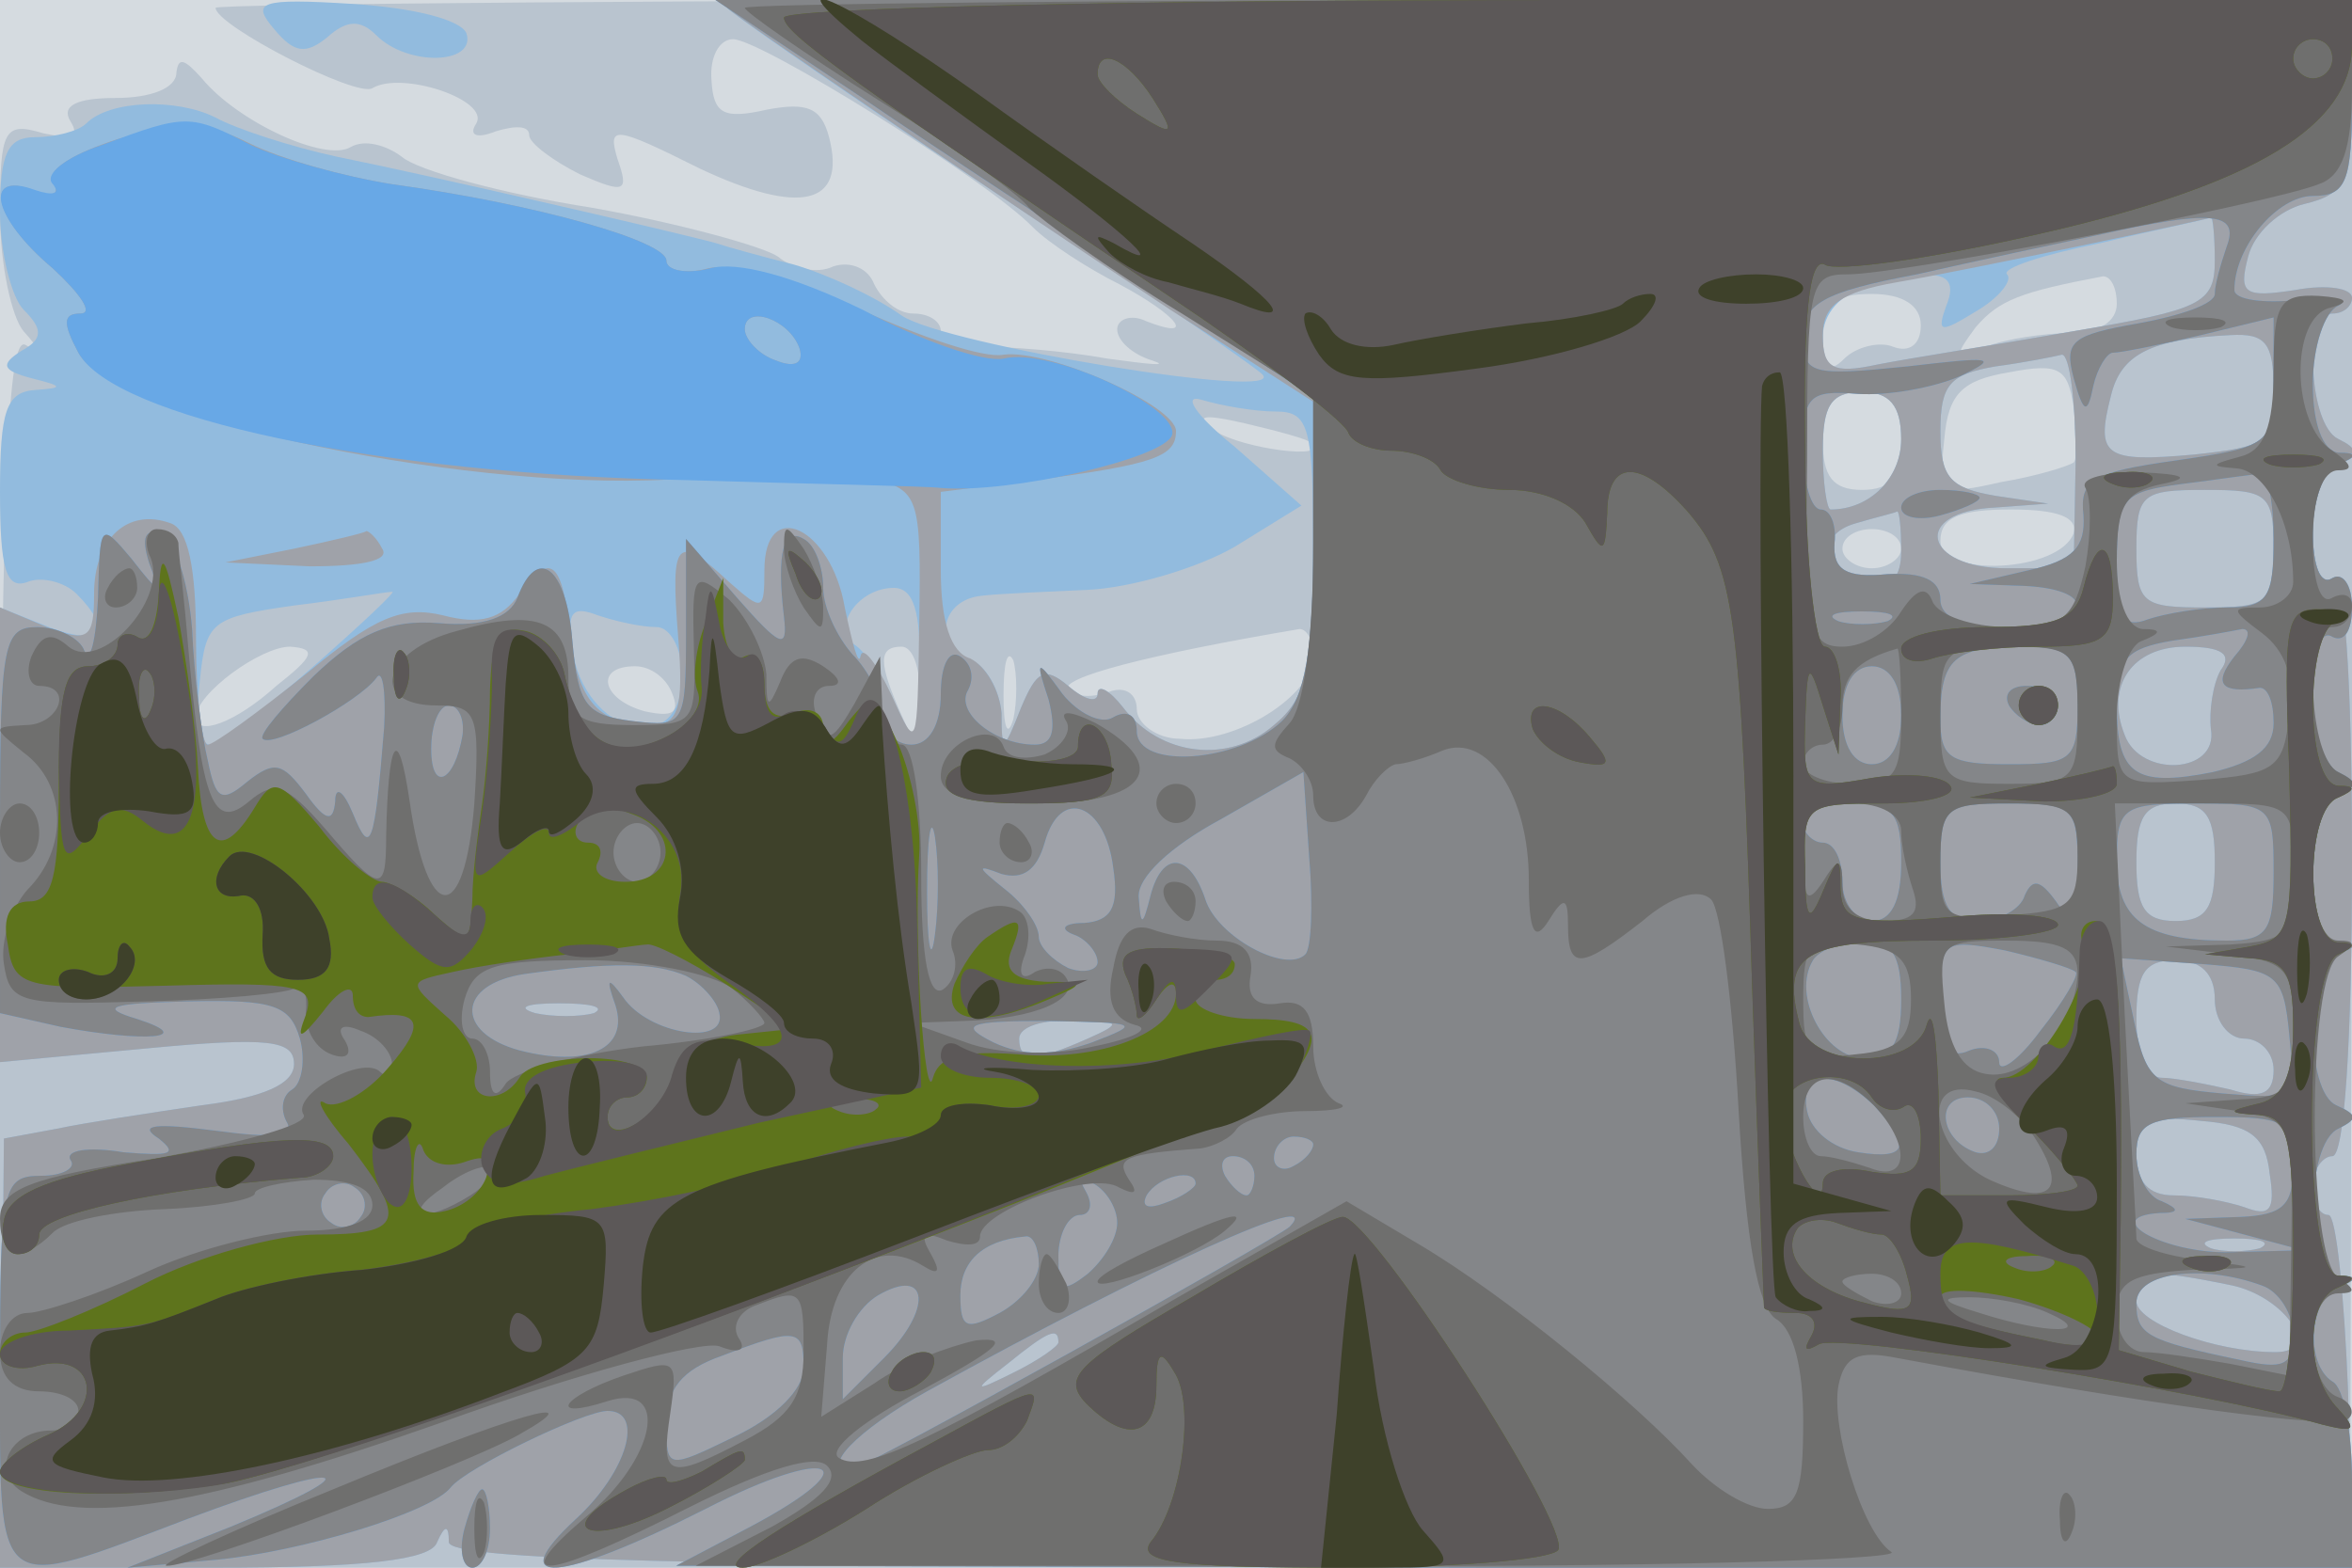
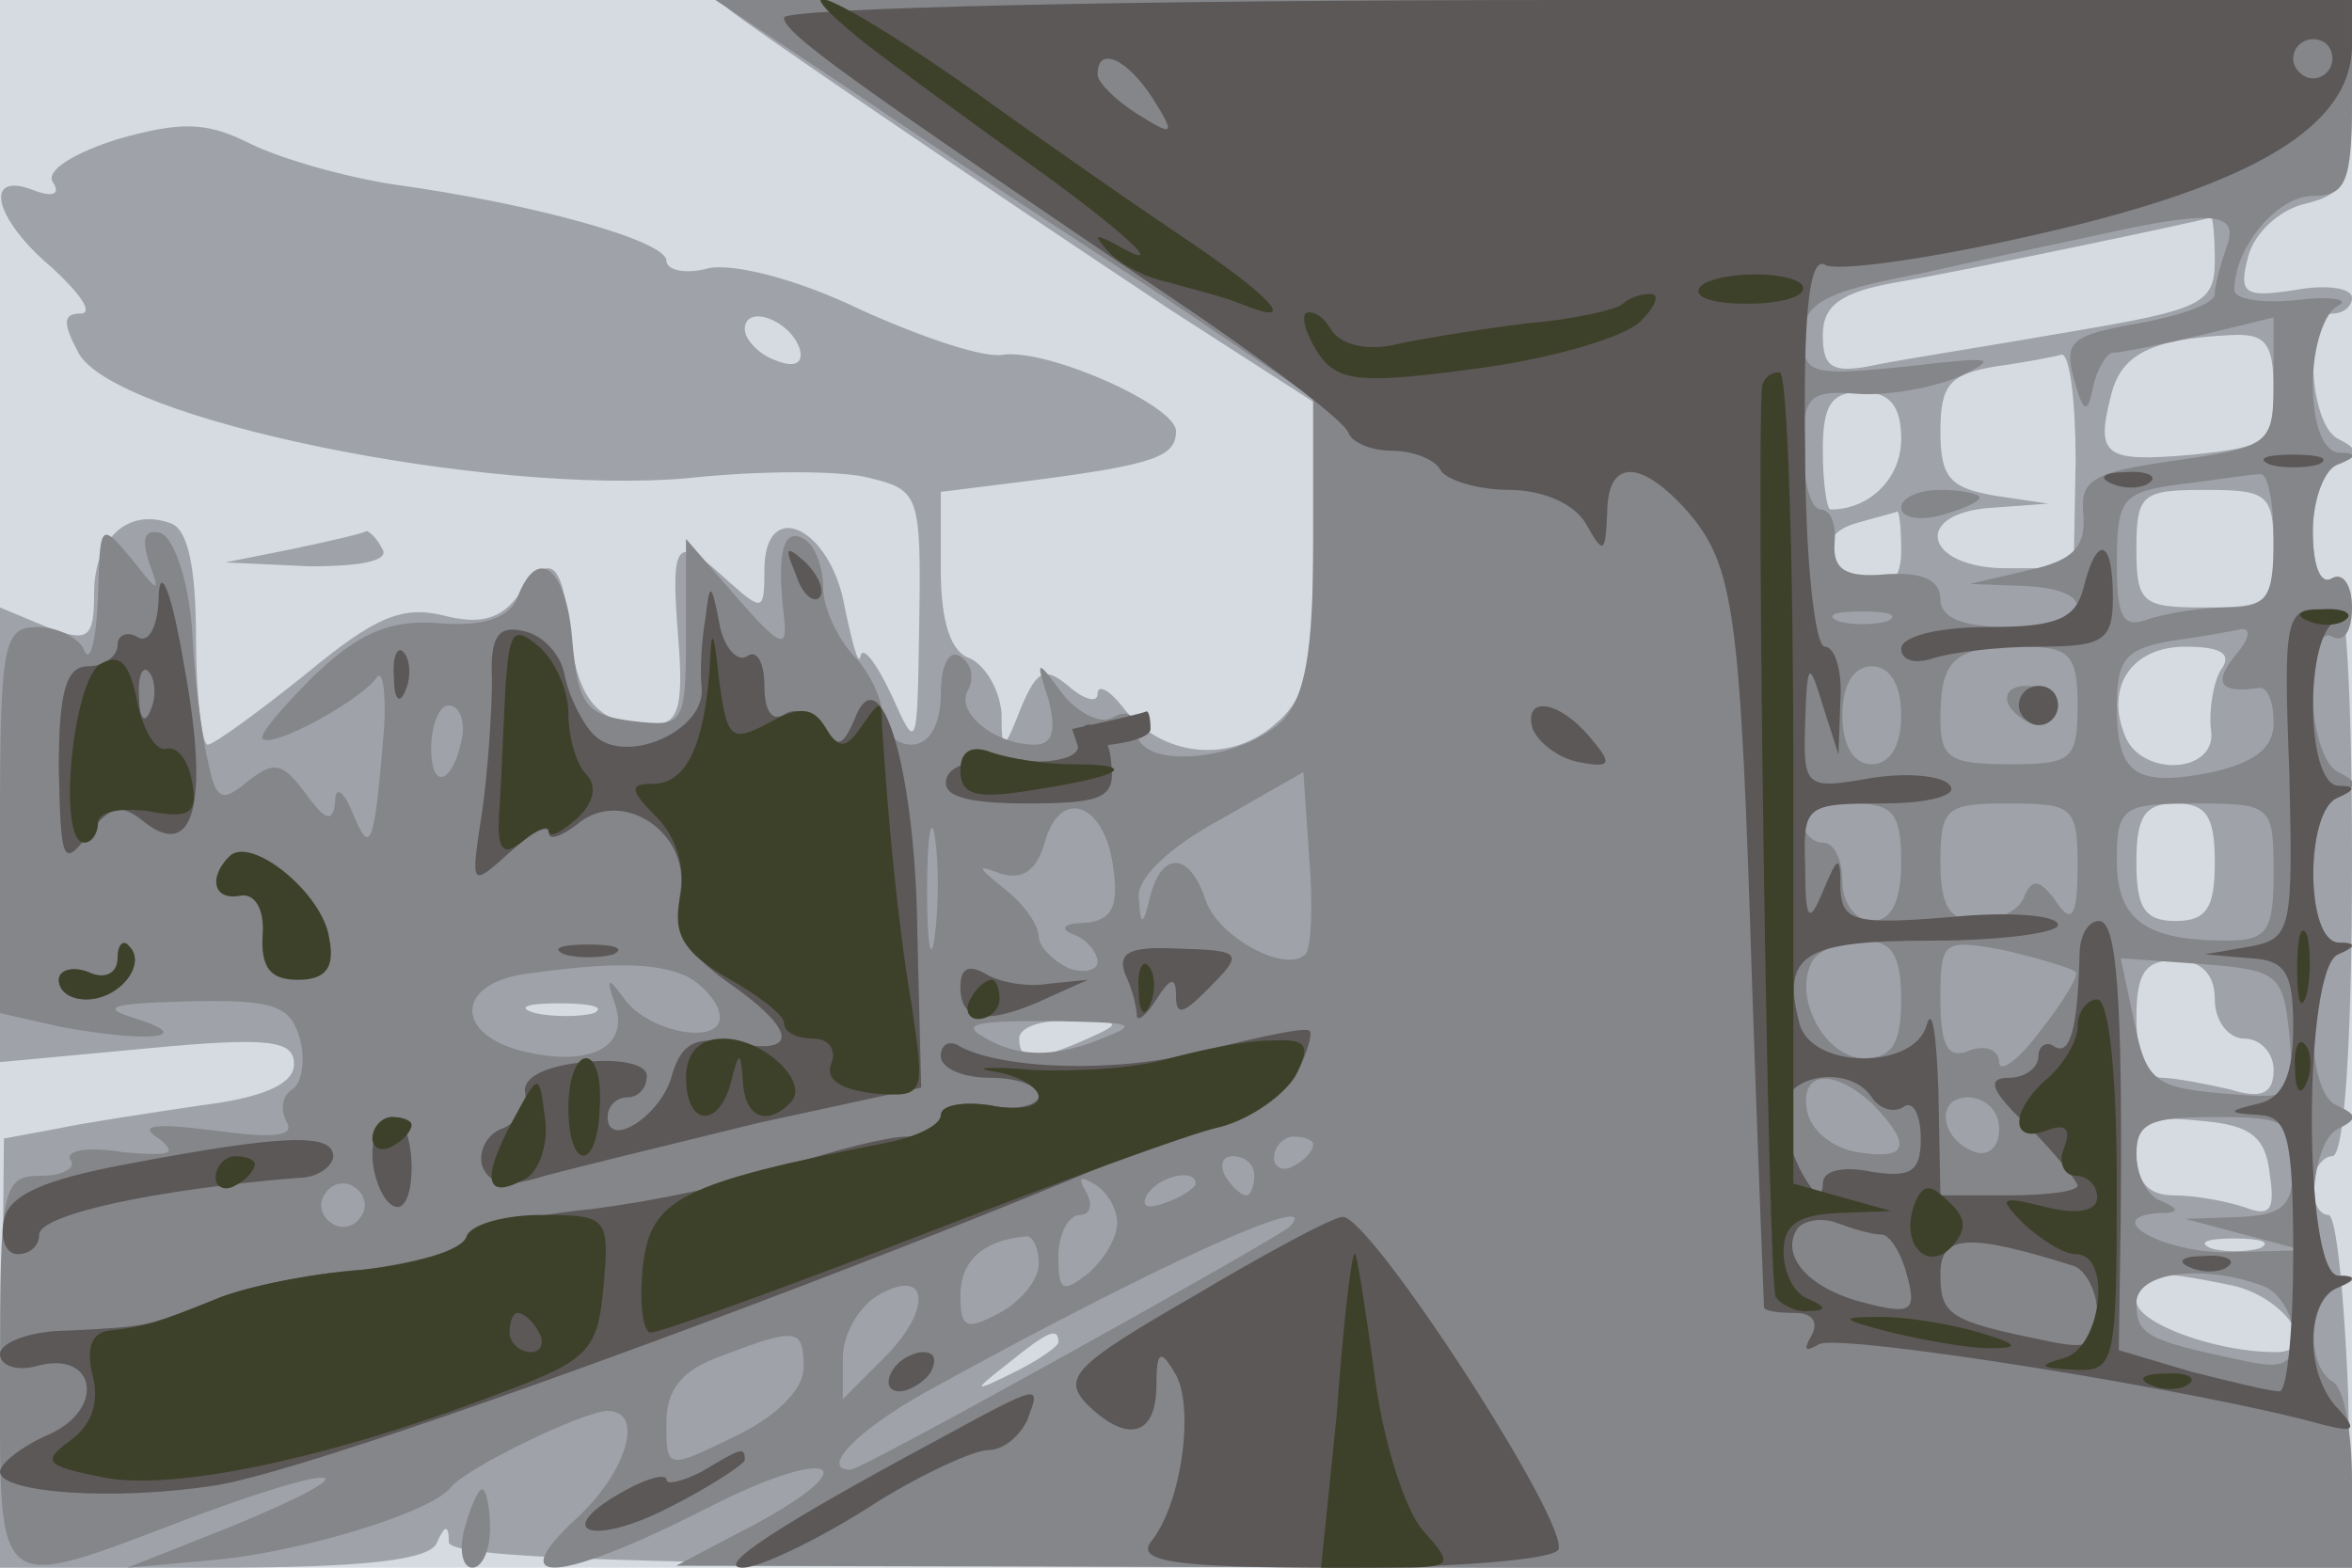
<svg xmlns="http://www.w3.org/2000/svg" width="120" height="80">
  <g>
    <svg width="120" height="80" />
    <svg width="120" height="80" version="1.0" viewBox="0 0 120 80">
      <g fill="#d5dbe0" transform="matrix(.1 0 0 -.1 0 80)">
        <path d="M0 400V0h1200v800H0V400z" />
      </g>
    </svg>
    <svg width="120" height="80" version="1.0" viewBox="0 0 120 80">
      <g fill="#b9c4cf" transform="matrix(.1 0 0 -.1 0 80)">
-         <path d="M110 796c0-9 72-46 80-41 15 9 60-6 53-18-4-6 0-8 10-4 10 3 17 3 17-2 0-4 12-13 26-20 23-10 25-9 19 8-5 17-2 17 42-5 51-24 75-19 66 16-4 15-11 18-32 14-22-5-27-2-28 15-1 12 4 21 11 21 14 0 130-72 153-96 8-8 28-21 44-29 30-16 40-29 14-19-8 4-15 1-15-4 0-6 8-13 18-16 9-3-1-2-23 1-22 4-50 6-62 6-13-1-23 3-23 8s-6 9-14 9-16 7-20 15c-3 8-12 12-21 9-8-4-21-1-28 5-7 5-50 17-95 25-45 7-89 19-97 26-8 6-19 9-26 5-13-8-58 13-76 35-9 10-12 11-13 3 0-8-13-13-31-13-20 0-28-4-23-12s0-9-14-6c-20 6-22 2-22-41 0-26 6-53 12-60 9-10 9-12 1-7-9 5-12-67-13-309V0h1199l1 400v400H655c-300 0-545-2-545-4zm970-151c0-9-9-15-24-15-13 0-33-3-43-7-16-6-16-5-5 10 12 14 23 18 65 26 4 0 7-6 7-14zm-100-11c0-10-6-14-14-11-7 3-19 0-25-6-8-8-11-5-11 11 0 17 6 22 25 22 16 0 25-6 25-16zm78-70c-3-2-19-7-37-10-31-7-32-6-29 22 2 23 9 30 33 34 26 5 30 2 33-18 2-13 2-26 0-28zm-88 11c0-18-5-25-20-25s-20 7-20 25 5 25 20 25 20-7 20-25zm-301-1c10-9-35-3-49 6-11 8-7 9 15 4 17-4 32-8 34-10zm389-46c-7-20-68-23-68-4 0 12 10 16 36 16 24 0 34-4 32-12zm-88-8c0-5-7-10-15-10s-15 5-15 10c0 6 7 10 15 10s15-4 15-10zm-300-55c0-20-40-45-68-42-12 0-22 8-22 15 0 8-6 12-14 9s-17-3-21 1c-5 6 41 18 118 31 4 0 7-6 7-14zm-529-15c-21-19-41-26-41-16 0 12 33 36 48 36 14-1 12-5-7-20zm328-7c0-25-1-26-9-8-12 27-12 35 0 35 6 0 10-12 9-27zm48-10c-3-10-5-4-5 12 0 17 2 24 5 18 2-7 2-21 0-30zm-174 13c4-10 0-12-14-9-22 6-26 23-5 23 8 0 16-6 19-14z" />
-       </g>
+         </g>
    </svg>
    <svg width="120" height="80" version="1.0" viewBox="0 0 120 80">
      <g fill="#92bbde" transform="matrix(.1 0 0 -.1 0 80)">
-         <path d="M140 785c10-12 16-13 27-4 10 9 17 9 25 1 16-16 51-15 46 1-3 7-27 13-58 15-48 3-52 1-40-13zm231 11c4-5 117-82 215-146 29-20 55-38 58-41 14-14-162 15-184 30-14 10-38 21-55 26-16 4-34 9-40 11-18 5-148 35-193 44-23 5-51 14-62 20-20 10-54 9-66-3-4-4-16-7-26-7-14 0-18-8-18-38 0-21 6-44 12-50 10-10 10-15-1-21-11-7-10-10 5-14 16-4 17-5 2-6S0 590 0 549c0-39 3-50 14-46 7 3 19 0 25-6 19-19 12-27-14-17L0 490V258l75 7c63 6 75 4 75-8 0-10-15-17-47-21-27-4-60-9-74-12l-27-5-1-110L-1 0h110c78 0 111 4 114 13 4 9 6 9 6 0 1-9 116-12 486-13h485l-2 90c-2 49-6 90-10 90-5 0-8 7-8 15s5 15 10 15c6 0 10 57 10 151 0 97-4 148-10 144s-10 6-10 24c0 16 6 32 13 35 10 5 10 7 0 12-15 7-18 64-3 64 6 0 10 4 10 8 0 5-13 7-29 4-26-4-29-2-24 17 3 12 16 24 29 27 21 5 24 12 24 55v49H783c-229 0-414-2-412-4zm759-129c0-22-7-25-72-36-40-7-85-14-100-17-23-5-28-2-28 14 0 12 9 22 23 26 36 10 47 7 40-10-5-14-3-14 15-3 12 7 19 16 16 19s18 10 48 16c29 7 54 12 56 13 1 0 2-10 2-22zm30-66c0-27-3-29-41-33-45-4-50-1-42 30 5 21 20 29 61 31 18 1 22-4 22-28zm-101-36-1-55h-34c-43 0-49 29-6 31l27 2-27 4c-23 4-28 9-28 33s5 29 28 33c15 2 30 5 34 6 4 0 7-24 7-54zm-408 25c17 0 19-8 19-71 0-60-3-75-20-89-23-20-58-16-77 9-7 9-13 12-13 7s-7-3-15 4c-12 10-16 8-24-11-9-23-10-23-10-3-1 12-8 25-17 28-18 7-14 30 7 32 8 1 32 2 54 3s56 11 75 22l34 21-34 30c-20 16-27 27-17 24s27-6 38-6zm319-14c0-20-16-36-36-36-2 0-4 14-4 30 0 23 4 30 20 30 14 0 20-7 20-24zm190-56c0-28-3-30-35-30s-35 2-35 30 3 30 35 30 35-2 35-30zm-190-1c0-14-5-19-17-17-23 4-28 25-6 31 10 3 19 5 21 6 1 0 2-8 2-20zm-810-59c-25-22-49-40-53-40-5 0-7 15-5 33 3 30 6 32 48 38 25 3 47 7 50 7 3 1-15-16-40-38zm309-2c0-41-1-42-12-18-6 14-16 28-21 31-12 9 2 29 20 29 10 0 14-12 13-42zm-134 22c7 0 13-11 13-25 0-43-50-30-56 14-3 19 0 22 13 17 9-3 22-6 30-6zm798-22c-4-7-6-21-5-30 4-23-36-25-44-3-10 25 4 45 31 45 19 0 24-4 18-12zm-3-98c0-23-4-30-20-30s-20 7-20 30 4 30 20 30 20-7 20-30zm0-70c0-11 7-20 15-20s15-7 15-16c0-12-6-15-22-10-13 3-29 6-35 6-8 0-13 13-13 30 0 23 4 30 20 30 13 0 20-7 20-20zm-827-7c-7-2-21-2-30 0-10 3-4 5 12 5 17 0 24-2 18-5zm252-13c-27-12-35-12-35 0 0 6 12 10 28 9 24 0 25-1 7-9zm603-69c3-19 0-22-13-17-9 3-25 6-36 6-13 0-19 7-19 21 0 17 5 20 33 17 25-2 33-8 35-27zm-5-38c-7-2-19-2-25 0-7 3-2 5 12 5s19-2 13-5zm-14-19c27-6 46-34 22-34-31 0-71 15-71 26 0 16 5 17 49 8zm-599-29c0-2-10-9-22-15-22-11-22-10-4 4 21 17 26 19 26 11z" />
-       </g>
+         </g>
    </svg>
    <svg width="120" height="80" version="1.0" viewBox="0 0 120 80">
      <g fill="#9fa2a9" transform="matrix(.1 0 0 -.1 0 80)">
        <path d="M371 796c6-6 137-95 226-154l73-47v-74c0-62-3-77-20-91-23-20-58-16-77 9-7 9-13 12-13 7s-7-3-15 4c-12 10-16 8-24-11-9-23-10-23-10-3-1 12-8 24-16 28-10 3-15 19-15 45v40l48 6c61 8 72 12 72 25s-65 42-88 39c-10-2-42 9-73 23-33 16-66 24-78 21-11-3-21-1-21 4 0 10-67 29-140 39-25 4-57 13-73 21-22 11-35 11-67 2-22-7-37-16-33-22s0-8-10-4c-26 10-20-15 10-40 14-13 21-23 14-23-9 0-9-5-1-20 18-34 208-73 311-64 37 4 79 4 93 0 25-6 26-9 25-74s-1-66-14-37c-8 17-15 26-16 20-1-5-4 6-8 25-7 41-41 57-41 19 0-21-1-21-18-6-27 25-30 22-26-28 3-37 0-45-14-45-26 0-37 12-41 45-4 39-10 44-26 22-9-13-20-16-39-11-21 5-35-1-70-30-25-20-47-36-50-36s-6 24-6 54c0 36-4 56-13 59-22 8-39-8-39-36 0-23-3-25-24-17L0 490V258l75 7c63 6 75 4 75-8 0-10-15-17-47-21-27-4-60-9-74-12l-27-5-1-110L-1 0h110c78 0 111 4 114 13 4 9 6 9 6 0 1-9 116-12 486-13h485l-2 90c-2 49-6 90-10 90-5 0-8 7-8 15s5 15 10 15c6 0 10 57 10 151 0 97-4 148-10 144s-10 6-10 24c0 16 6 32 13 35 10 5 10 7 0 12-15 7-18 64-3 64 6 0 10 4 10 8 0 5-13 7-29 4-26-4-29-2-24 17 3 12 16 24 29 27 21 5 24 12 24 55v49H783c-229 0-414-2-412-4zm759-129c0-22-7-25-72-36-40-7-85-14-100-17-23-5-28-2-28 15 0 15 9 22 38 27 35 6 154 31 160 33 1 1 2-10 2-22zm-722-45c2-7-2-10-12-6-9 3-16 11-16 16 0 13 23 5 28-10zm752-21c0-27-3-29-41-33-45-4-50-1-42 30 5 21 20 29 61 31 18 1 22-4 22-28zm-101-36-1-55h-34c-43 0-49 29-6 31l27 2-27 4c-23 4-28 9-28 33s5 29 28 33c15 2 30 5 34 6 4 0 7-24 7-54zm-89 11c0-20-16-36-36-36-2 0-4 14-4 30 0 23 4 30 20 30 14 0 20-7 20-24zm190-56c0-28-3-30-35-30s-35 2-35 30 3 30 35 30 35-2 35-30zm-190-1c0-14-5-19-17-17-23 4-28 25-6 31 10 3 19 5 21 6 1 0 2-8 2-20zm163-61c-4-7-6-21-5-30 4-23-36-25-44-3-10 25 4 45 31 45 19 0 24-4 18-12zm-3-98c0-23-4-30-20-30s-20 7-20 30 4 30 20 30 20-7 20-30zm0-70c0-11 7-20 15-20s15-7 15-16c0-12-6-15-22-10-13 3-29 6-35 6-8 0-13 13-13 30 0 23 4 30 20 30 13 0 20-7 20-20zm-827-7c-7-2-21-2-30 0-10 3-4 5 12 5 17 0 24-2 18-5zm252-13c-27-12-35-12-35 0 0 6 12 10 28 9 24 0 25-1 7-9zm603-69c3-19 0-22-13-17-9 3-25 6-36 6-13 0-19 7-19 21 0 17 5 20 33 17 25-2 33-8 35-27zm-5-38c-7-2-19-2-25 0-7 3-2 5 12 5s19-2 13-5zm-14-19c27-6 46-34 22-34-31 0-71 15-71 26 0 16 5 17 49 8zm-599-29c0-2-10-9-22-15-22-11-22-10-4 4 21 17 26 19 26 11zM150 520l-35-7 43-2c27 0 41 3 37 9-3 6-7 9-8 9-1-1-18-5-37-9z" />
      </g>
    </svg>
    <svg width="120" height="80" version="1.0" viewBox="0 0 120 80">
      <g fill="#68a8e6" transform="matrix(.1 0 0 -.1 0 80)">
-         <path d="M440 750c41-28 110-73 153-101l77-52v-74c0-55-4-79-16-91-22-21-74-25-74-5 0 8-5 11-12 7-6-4-18 2-26 12-13 18-14 18-7-3 4-16 2-23-7-23-21 0-41 17-34 28 3 6 2 13-4 17s-10-5-10-19c0-16-6-26-15-26-8 0-15 7-15 16 0 8-7 22-15 30-8 9-15 24-15 34s-4 22-10 25c-10 6-14-6-10-40 2-17-2-15-24 10l-26 30v-48c0-47-1-48-27-45-24 3-28 8-31 41-3 38-18 49-28 22-4-10-17-15-40-13-25 2-41-5-64-27-16-16-28-30-26-32 5-5 49 19 58 31 3 5 5-6 4-25-5-62-7-66-16-44-5 12-9 14-9 6-1-11-5-10-15 4-12 16-16 17-30 6-13-11-16-9-20 11-3 12-7 43-8 67-2 25-9 46-16 49-8 2-10-2-6-15 6-16 5-16-9 2-16 19-16 18-17-20-1-22-4-34-7-27-2 6-13 12-24 12-17 0-19-8-19-99v-98l31-7c43-8 70-6 39 4-20 6-14 8 26 9 44 1 52-2 57-19 3-11 1-23-4-26s-6-10-3-16c5-8-6-9-36-5-31 4-40 3-29-4 10-8 6-9-18-7-18 3-30 1-27-4 3-4-4-8-15-8-20 0-21-6-21-100C0-16-4-13 96 25c80 30 97 27 22-4L65 0l45 4c43 4 110 24 120 37 8 10 68 39 80 39 19 0 10-31-16-55-38-35-9-33 66 5 64 33 85 24 23-9L345 1l428-1h427v44c0 25-4 48-10 51-14 9-12 42 3 48 10 4 10 6 0 6-17 1-17 67 0 75 10 5 10 7-1 12-16 7-16 71 1 77 10 4 10 6 0 6-17 1-17 67 0 75 10 5 10 7 0 12-7 3-13 21-13 40 0 21 4 33 10 29 6-3 10 3 10 15s-5 18-10 15c-6-4-10 6-10 24 0 16 6 32 13 34 10 4 10 6 0 6-8 1-13 15-13 35 0 19 6 37 13 40 6 3-3 5-20 3-18-2-33 0-33 5 0 22 22 48 40 48 17 0 20 7 20 50v50H365l75-50zm696-76c-3-9-6-19-6-24s-17-11-39-15c-34-6-38-9-33-28 5-18 7-19 10-4 2 9 7 17 10 17 4 0 24 4 45 9l37 9v-33c0-32-2-33-50-40-43-6-49-10-47-28 1-16-5-23-28-28l-30-7 28-1c40-2 33-21-8-21-24 0-35 5-35 14 0 10-9 14-27 13-21-2-28 2-27 16 1 9-2 17-7 17s-9 14-9 31c0 27 3 30 28 28 15-1 38 3 52 9 21 10 16 10-27 5-49-5-53-4-53 15 0 17 10 23 58 32 31 7 73 16 92 20 58 13 73 12 66-6zm24-149c0-30-3-35-24-35-13 0-31-3-40-6-13-5-16 1-16 29 0 33 3 36 33 40 17 2 35 5 40 5 4 1 7-14 7-33zm-197-42c-7-2-19-2-25 0-7 3-2 5 12 5s19-2 13-5zm177-18c-11-14-7-19 13-16 4 0 7-7 7-18 0-13-10-20-31-25-40-8-49-1-49 34 0 24 5 29 28 33 15 2 31 5 36 6 5 0 3-6-4-14zm-80-25c0-28-3-30-35-30-30 0-35 3-35 23 0 31 7 37 42 37 24 0 28-4 28-30zm-90-5c0-16-6-25-15-25s-15 9-15 25 6 25 15 25 15-9 15-25zm-734-10c-4-24-16-30-16-7 0 12 4 22 9 22s8-7 7-15zm430-112c-10-10-45 9-51 28-8 24-22 25-28 2-4-16-5-16-6-1-1 10 16 26 42 40l42 24 3-44c2-24 1-46-2-49zm-189 10c-2-16-4-5-4 22 0 28 2 40 4 28 2-13 2-35 0-50zm91 34c3-20-1-27-15-28-10 0-13-3-5-6 6-2 12-9 12-14 0-4-7-6-15-3-8 4-15 11-15 16 0 6-8 17-17 24-15 12-15 13-2 8 11-3 18 2 22 16 8 29 31 20 35-13zm402 3c0-20-5-30-15-30-8 0-15 9-15 20s-4 20-10 20c-5 0-10 5-10 10 0 6 11 10 25 10 21 0 25-5 25-30zm90-2c0-26-3-30-11-18-8 11-12 12-16 3-2-7-13-13-24-13-14 0-19 7-19 30 0 28 3 30 35 30 33 0 35-2 35-32zm100-3c0-30-3-35-24-35-42 0-56 11-56 41 0 27 3 29 40 29 39 0 40-1 40-35zm-190-65c0-23-5-30-19-30-20 0-37 32-26 50 3 5 15 10 26 10 14 0 19-7 19-30zm89 14c2-1-6-15-18-30-11-15-21-22-21-16s-7 9-15 6c-11-5-15 2-15 26 0 30 1 31 33 25 17-4 34-9 36-11zm-709-2c8-4 16-13 17-19 4-17-36-11-49 8-8 11-9 10-4-4 7-22-14-32-49-23-33 9-32 34 3 39 43 6 66 6 82-1zm818-30c3-33 3-33-34-30-34 3-39 6-45 36l-7 33 42-3c38-3 41-5 44-36zm-611-4c-20-7-35-7-50 0-18 9-14 11 28 11 46-1 48-1 22-11zm399-32c20-21 17-28-8-24-13 2-24 11-26 21-4 21 14 22 34 3zm64-12c0-9-5-14-12-12-18 6-21 28-4 28 9 0 16-7 16-16zm150-19c0-20-5-25-27-26l-28-1 30-8 30-8-37-1c-33-1-68 18-36 20 10 0 10 2 1 6-7 2-13 13-13 24 0 16 7 19 40 19 36 0 40-2 40-25zm-500 11c0-3-4-8-10-11-5-3-10-1-10 4 0 6 5 11 10 11 6 0 10-2 10-4zm-30-16c0-5-2-10-4-10-3 0-8 5-11 10-3 6-1 10 4 10 6 0 11-4 11-10zm-456-21c-3-5-10-7-15-3-5 3-7 10-3 15 3 5 10 7 15 3 5-3 7-10 3-15zm386-3c0-8-7-19-15-26-13-10-15-9-15 9 0 11 5 21 11 21 5 0 7 5 3 12s-3 8 4 4 12-13 12-20zm40 20c0-2-7-7-16-10-8-3-12-2-9 4 6 10 25 14 25 6zm48-22c-8-7-218-124-224-124-16 0 3 20 39 40 116 64 204 104 185 84zm-128-19c0-8-9-19-20-25-17-9-20-8-20 9s11 28 33 30c4 1 7-6 7-14zm-79-48-21-21v21c0 12 8 26 18 32 26 15 28-7 3-32zm703 37c9-3 16-15 16-25 0-16-5-18-27-13-48 10-53 13-53 29s34 20 64 9zm-744-42c0-11-14-25-35-35-35-17-35-17-35 7 0 17 8 27 28 34 39 15 42 14 42-6zm560 439c0-5 9-7 20-4s20 7 20 9-9 4-20 4-20-4-20-9zm55-101c3-5 10-10 16-10 5 0 9 5 9 10 0 6-7 10-16 10-8 0-12-4-9-10zM52 726c-18-6-30-15-25-20 4-5 0-6-9-3-27 10-22-14 9-40 14-13 21-23 14-23-9 0-9-5-1-20 18-33 152-62 310-65 63-2 122-3 130-4 35-3 114 15 118 27 4 14-62 45-86 39-10-2-42 9-72 25-35 17-64 25-78 21-12-3-22-1-22 4 0 10-67 29-140 39-25 4-57 13-72 20-31 16-33 16-76 0zm356-104c2-7-2-10-12-6-9 3-16 11-16 16 0 13 23 5 28-10zM237 20c-3-11-1-20 4-20s9 9 9 20-2 20-4 20-6-9-9-20z" />
-       </g>
+         </g>
    </svg>
    <svg width="120" height="80" version="1.0" viewBox="0 0 120 80">
      <g fill="#848689" transform="matrix(.1 0 0 -.1 0 80)">
        <path d="M440 750c41-28 110-73 153-101l77-52v-74c0-55-4-79-16-91-22-21-74-25-74-5 0 8-5 11-12 7-6-4-18 2-26 12-13 18-14 18-7-3 4-16 2-23-7-23-21 0-41 17-34 28 3 6 2 13-4 17s-10-5-10-19c0-16-6-26-15-26-8 0-15 7-15 16 0 8-7 22-15 30-8 9-15 24-15 34s-4 22-10 25c-10 6-14-6-10-40 2-17-2-15-24 10l-26 30v-48c0-47-1-48-27-45-24 3-28 8-31 41-3 38-18 49-28 22-4-10-17-15-40-13-25 2-41-5-64-27-16-16-28-30-26-32 5-5 49 19 58 31 3 5 5-6 4-25-5-62-7-66-16-44-5 12-9 14-9 6-1-11-5-10-15 4-12 16-16 17-30 6-13-11-16-9-20 11-3 12-7 43-8 67-2 25-9 46-16 49-8 2-10-2-6-15 6-16 5-16-9 2-16 19-16 18-17-20-1-22-4-34-7-27-2 6-13 12-24 12-17 0-19-8-19-99v-98l31-7c43-8 70-6 39 4-20 6-14 8 26 9 44 1 52-2 57-19 3-11 1-23-4-26s-6-10-3-16c5-8-6-9-36-5-31 4-40 3-29-4 10-8 6-9-18-7-18 3-30 1-27-4 3-4-4-8-15-8-20 0-21-6-21-100C0-16-4-13 96 25c80 30 97 27 22-4L65 0l45 4c43 4 110 24 120 37 8 10 68 39 80 39 19 0 10-31-16-55-38-35-9-33 66 5 64 33 85 24 23-9L345 1l428-1h427v44c0 25-4 48-10 51-14 9-12 42 3 48 10 4 10 6 0 6-17 1-17 67 0 75 10 5 10 7-1 12-16 7-16 71 1 77 10 4 10 6 0 6-17 1-17 67 0 75 10 5 10 7 0 12-7 3-13 21-13 40 0 21 4 33 10 29 6-3 10 3 10 15s-5 18-10 15c-6-4-10 6-10 24 0 16 6 32 13 34 10 4 10 6 0 6-8 1-13 15-13 35 0 19 6 37 13 40 6 3-3 5-20 3-18-2-33 0-33 5 0 22 22 48 40 48 17 0 20 7 20 50v50H365l75-50zm696-76c-3-9-6-19-6-24s-17-11-39-15c-34-6-38-9-33-28 5-18 7-19 10-4 2 9 7 17 10 17 4 0 24 4 45 9l37 9v-33c0-32-2-33-50-40-43-6-49-10-47-28 1-16-5-23-28-28l-30-7 28-1c40-2 33-21-8-21-24 0-35 5-35 14 0 10-9 14-27 13-21-2-28 2-27 16 1 9-2 17-7 17s-9 14-9 31c0 27 3 30 28 28 15-1 38 3 52 9 21 10 16 10-27 5-49-5-53-4-53 15 0 17 10 23 58 32 31 7 73 16 92 20 58 13 73 12 66-6zm24-149c0-30-3-35-24-35-13 0-31-3-40-6-13-5-16 1-16 29 0 33 3 36 33 40 17 2 35 5 40 5 4 1 7-14 7-33zm-197-42c-7-2-19-2-25 0-7 3-2 5 12 5s19-2 13-5zm177-18c-11-14-7-19 13-16 4 0 7-7 7-18 0-13-10-20-31-25-40-8-49-1-49 34 0 24 5 29 28 33 15 2 31 5 36 6 5 0 3-6-4-14zm-80-25c0-28-3-30-35-30-30 0-35 3-35 23 0 31 7 37 42 37 24 0 28-4 28-30zm-90-5c0-16-6-25-15-25s-15 9-15 25 6 25 15 25 15-9 15-25zm-734-10c-4-24-16-30-16-7 0 12 4 22 9 22s8-7 7-15zm430-112c-10-10-45 9-51 28-8 24-22 25-28 2-4-16-5-16-6-1-1 10 16 26 42 40l42 24 3-44c2-24 1-46-2-49zm-189 10c-2-16-4-5-4 22 0 28 2 40 4 28 2-13 2-35 0-50zm91 34c3-20-1-27-15-28-10 0-13-3-5-6 6-2 12-9 12-14 0-4-7-6-15-3-8 4-15 11-15 16 0 6-8 17-17 24-15 12-15 13-2 8 11-3 18 2 22 16 8 29 31 20 35-13zm402 3c0-20-5-30-15-30-8 0-15 9-15 20s-4 20-10 20c-5 0-10 5-10 10 0 6 11 10 25 10 21 0 25-5 25-30zm90-2c0-26-3-30-11-18-8 11-12 12-16 3-2-7-13-13-24-13-14 0-19 7-19 30 0 28 3 30 35 30 33 0 35-2 35-32zm100-3c0-30-3-35-24-35-42 0-56 11-56 41 0 27 3 29 40 29 39 0 40-1 40-35zm-190-65c0-23-5-30-19-30-20 0-37 32-26 50 3 5 15 10 26 10 14 0 19-7 19-30zm89 14c2-1-6-15-18-30-11-15-21-22-21-16s-7 9-15 6c-11-5-15 2-15 26 0 30 1 31 33 25 17-4 34-9 36-11zm-709-2c8-4 16-13 17-19 4-17-36-11-49 8-8 11-9 10-4-4 7-22-14-32-49-23-33 9-32 34 3 39 43 6 66 6 82-1zm818-30c3-33 3-33-34-30-34 3-39 6-45 36l-7 33 42-3c38-3 41-5 44-36zm-611-4c-20-7-35-7-50 0-18 9-14 11 28 11 46-1 48-1 22-11zm399-32c20-21 17-28-8-24-13 2-24 11-26 21-4 21 14 22 34 3zm64-12c0-9-5-14-12-12-18 6-21 28-4 28 9 0 16-7 16-16zm150-19c0-20-5-25-27-26l-28-1 30-8 30-8-37-1c-33-1-68 18-36 20 10 0 10 2 1 6-7 2-13 13-13 24 0 16 7 19 40 19 36 0 40-2 40-25zm-500 11c0-3-4-8-10-11-5-3-10-1-10 4 0 6 5 11 10 11 6 0 10-2 10-4zm-30-16c0-5-2-10-4-10-3 0-8 5-11 10-3 6-1 10 4 10 6 0 11-4 11-10zm-456-21c-3-5-10-7-15-3-5 3-7 10-3 15 3 5 10 7 15 3 5-3 7-10 3-15zm386-3c0-8-7-19-15-26-13-10-15-9-15 9 0 11 5 21 11 21 5 0 7 5 3 12s-3 8 4 4 12-13 12-20zm40 20c0-2-7-7-16-10-8-3-12-2-9 4 6 10 25 14 25 6zm48-22c-8-7-218-124-224-124-16 0 3 20 39 40 116 64 204 104 185 84zm-128-19c0-8-9-19-20-25-17-9-20-8-20 9s11 28 33 30c4 1 7-6 7-14zm-79-48-21-21v21c0 12 8 26 18 32 26 15 28-7 3-32zm703 37c9-3 16-15 16-25 0-16-5-18-27-13-48 10-53 13-53 29s34 20 64 9zm-744-42c0-11-14-25-35-35-35-17-35-17-35 7 0 17 8 27 28 34 39 15 42 14 42-6zm560 439c0-5 9-7 20-4s20 7 20 9-9 4-20 4-20-4-20-9zm55-101c3-5 10-10 16-10 5 0 9 5 9 10 0 6-7 10-16 10-8 0-12-4-9-10zM237 20c-3-11-1-20 4-20s9 9 9 20-2 20-4 20-6-9-9-20z" />
      </g>
    </svg>
    <svg width="120" height="80" version="1.0" viewBox="0 0 120 80">
      <g fill="#6f6f6e" transform="matrix(.1 0 0 -.1 0 80)">
-         <path d="M380 796c0-2 30-23 68-47 37-23 72-48 77-55 6-6 40-31 78-54l67-42v-77c0-48-5-82-12-90-10-11-10-14 0-18 6-3 12-11 12-19 0-18 17-18 27 0 4 8 11 15 15 16 4 0 15 3 24 7 23 9 44-23 44-66 0-27 3-32 10-21 8 13 10 12 10-2 0-23 6-23 38 2 15 13 29 17 35 11 5-5 11-53 14-107 4-69 10-101 19-107 9-5 14-25 14-52 0-37-3-45-18-45-10 0-27 10-39 23-28 31-95 86-139 112l-37 22-86-49C474 64 441 48 428 56c-6 4 12 19 43 35 37 20 46 27 27 25-14-3-38-12-52-22l-27-17 3 37c2 37 25 55 49 40 8-5 9-3 4 6-6 10-4 12 8 7 10-3 17-3 17 2 0 13 57 34 71 25 8-4 10-3 5 4-7 11-3 13 37 16 6 1 15 5 18 10 4 5 20 9 35 9 16 0 23 2 17 4-7 3-13 16-13 29 0 18-5 24-17 22s-17 3-15 14c2 12-4 18-17 18-11 0-26 3-34 6-10 3-16-3-19-20-4-17 0-26 11-29 9-2-1-7-21-11-21-5-49-4-65 2l-28 10 27 1c36 1 59 11 52 22-3 5-10 6-16 3-7-5-9-1-5 9 3 9 2 19-3 22-14 9-39-6-34-20 3-7 1-16-5-20-7-4-11 15-11 59 0 37-4 66-10 66-5 0-10 10-10 23l-1 22-13-24c-11-19-14-21-19-7-4 9-1 16 6 16s6 4-3 10c-11 7-17 5-22-8-6-14-7-14-7 4-1 11-9 28-19 38-18 15-19 14-18-24 1-39 1-40-31-40-28 0-33 4-33 24 0 29-15 36-57 24-38-10-45-38-10-38 20 0 22-4 19-50-5-63-24-62-33 1-6 41-11 32-12-18 0-29-3-29-31 4-20 23-26 25-39 14-18-15-24-1-31 79-2 25-5 48-5 53-1 4-5 7-11 7-5 0-7-7-3-15 8-22-26-58-42-45-9 8-14 6-19-5-3-8-1-15 4-15 18 0 10-20-7-20-17-1-17-1-1-14 22-16 23-49 2-70-8-9-14-26-12-38 3-20 8-21 73-19 38 1 72 4 76 7 4 2 6-4 5-13 0-9 5-18 13-21s11 0 7 7c-5 7-1 9 8 5 9-3 16-11 16-17s-3-7-6-4c-9 9-46-12-39-22 2-5-31-14-75-22-66-10-80-16-80-31 0-20 11-23 27-7 6 6 31 11 57 12 25 1 46 5 46 8s14 6 30 7c19 0 30-4 30-13 0-8-12-13-34-13-18 0-55-9-81-21s-54-21-61-21c-8 0-14-9-14-20 0-13 7-20 20-20 11 0 20-4 20-10 0-5-6-10-14-10C5 70-5 49 11 39c29-18 92-8 214 35 69 25 133 42 142 39 10-4 14-2 10 4s0 14 9 17c23 9 24 8 24-24 0-23-7-33-30-45-40-21-43-19-38 14 4 28 3 28-24 19-32-11-39-23-8-13 32 10 25-29-11-59-41-35-22-33 53 5 40 20 64 27 70 21 7-7-3-17-28-31L355 1h310c171-1 306 3 300 7-15 10-31 64-27 85 3 15 10 18 30 14 129-24 225-37 230-31 4 3 1 9-5 11-17 6-17 53 0 53 9 0 9 2 0 8-16 10-16 154 0 164 9 6 9 8 0 8-17 0-17 66 0 74 10 5 10 7 0 12-15 7-18 74-3 74 6 0 10 5 10 11 0 5-4 7-10 4-6-4-10 8-10 29 0 22 5 36 13 36s7 3-3 10c-21 13-22 68-1 73 11 3 8 5-6 6-20 1-23-4-23-38 0-29-5-41-17-44-15-4-16-5-2-6 15-1 29-28 29-58 0-7-8-13-17-13-15 0-15-1 1-13 12-9 17-23 14-42-3-27-7-30-45-33-43-3-43-3-43 32 0 19 6 37 13 39 10 4 10 6 0 6-8 1-13 15-13 35 0 28 4 35 23 39 15 3 12 5-11 6-18 0-31-3-28-8s3-23 0-40c-6-27-11-31-39-31-19 0-36 6-39 13-3 8-8 7-16-5-6-10-19-18-30-18-17 0-19 9-18 95 0 91 1 95 21 95 26 0 215 36 240 46 12 4 17 18 17 50v44H790c-225 0-410-2-410-4zm590-361c0-31-3-35-25-35-14 0-25 5-25 10 0 6 5 10 10 10 6 0 10 9 10 19 0 16 7 24 28 30 1 1 2-15 2-34zm90 0c0-33-2-35-35-35s-35 2-35 35 2 35 35 35 35-2 35-35zm-90-59c0-8 3-21 6-30 4-12 0-16-15-16-13 0-21 6-21 18 0 14-2 15-10 2-8-12-10-9-10 13s4 27 25 27c15 0 25-6 25-14zm90-13c0-25-4-28-35-30-33-3-35-1-35 27s3 30 35 30 35-3 35-27zm110-8c0-32-2-35-32-37l-33-1 33-4c29-4 32-7 32-39 0-30-3-34-27-35l-28-2 27-4c27-4 28-6 27-70l-1-65-30 6c-17 3-37 6-44 6-8 0-14 9-14 20 0 16 7 20 38 22 36 1 36 1 5 5-18 2-33 7-33 11s-3 55-6 115l-5 107h45c46 0 46 0 46-35zm-833 10c0-8-6-15-12-15s-12 7-12 15 6 15 12 15 12-7 12-15zm638-75c0-20-6-26-28-28-24-3-27 0-27 28s3 31 28 28c21-2 27-8 27-28zm85 13c-1-27-26-55-47-51-12 2-19 14-21 36-3 31-2 32 32 32 28 0 36-4 36-17zm-687-7c9-7 17-16 17-18 0-3-28-9-62-12-35-4-66-13-70-19-5-8-8-6-8 6 0 9-4 17-9 17s-7 9-4 20c5 17 14 20 62 20 31 0 64-7 74-14zm583-60c19-20 18-40-2-32-9 3-20 6-25 6s-9 9-9 20c0 23 16 26 36 6zm83-18c16-26 7-34-24-20-29 14-36 53-7 45 10-2 24-13 31-25zm-799-28c-24-15-36-11-14 4 10 8 21 12 24 10 2-3-2-9-10-14zm730-50c0-5-7-7-15-4-8 4-15 8-15 10s7 4 15 4 15-4 15-10zm75-10c25-11-1-11-35 0-20 6-21 8-5 8 11 0 29-3 40-8zm-15 310c0-5 5-10 10-10 6 0 10 5 10 10 0 6-4 10-10 10-5 0-10-4-10-10zm78 193c6-2 18-2 25 0 6 3 1 5-13 5s-19-2-12-5zM400 520c0-8 5-22 10-30 9-13 10-13 10 0 0 8-5 22-10 30-9 13-10 13-10 0zM55 500c-3-5-1-10 4-10 6 0 11 5 11 10 0 6-2 10-4 10-3 0-8-4-11-10zm489-68c3-5-2-13-11-17-10-3-19-2-21 4-5 14-32 2-32-15 0-10 14-14 50-14 55 0 68 19 29 41-12 6-19 7-15 1zm46-42c0-5 5-10 10-10 6 0 10 5 10 10 0 6-4 10-10 10-5 0-10-4-10-10zM0 375c0-8 5-15 10-15 6 0 10 7 10 15s-4 15-10 15c-5 0-10-7-10-15zm510-5c0-5 5-10 11-10 5 0 7 5 4 10-3 6-8 10-11 10-2 0-4-4-4-10zm85-30c3-5 8-10 11-10 2 0 4 5 4 10 0 6-5 10-11 10-5 0-7-4-4-10zm-2-175c-18-8-33-16-33-19 0-6 51 14 65 26 13 11 5 10-32-7zm-63-20c0-8 4-15 10-15 5 0 7 7 4 15-4 8-8 15-10 15s-4-7-4-15zM170 40C118 19 80 1 85 1c13-1 154 52 180 67 39 22-1 11-95-28zm72-20c0-14 2-19 5-12 2 6 2 18 0 25-3 6-5 1-5-13zm809 4c0-11 3-14 6-6 3 7 2 16-1 19-3 4-6-2-5-13z" />
-       </g>
+         </g>
    </svg>
    <svg width="120" height="80" version="1.0" viewBox="0 0 120 80">
      <g fill="#5e741c" transform="matrix(.1 0 0 -.1 0 80)">
-         <path d="M400 791c0-8 32-31 214-154 39-27 73-53 74-58 2-5 12-9 22-9s22-4 25-10c3-5 19-10 35-10 17 0 33-7 39-17 9-16 10-16 11 5 0 28 17 28 41 1 24-28 27-51 33-244 3-88 6-161 6-162 0-2 7-3 16-3s12-5 8-12-3-8 4-4c10 6 197-24 257-41 16-4 18-3 8 8-17 17-17 56 0 62 9 4 9 6 0 6-18 1-18 157 0 164 9 4 9 6 0 6-17 1-17 68 0 74 9 4 9 6 0 6-17 1-17 78-1 84 7 3 4 6-7 6-19 1-20-5-17-83 2-81 1-85-20-89l-23-4 23-2c18-1 22-7 22-35 0-24-5-36-17-39-17-4-17-5 0-6 14-1 17-11 17-71 0-38-3-70-7-70-5 0-25 5-45 10l-37 11 1 67c1 116-2 152-13 152-6 0-9-6-6-12 6-18-24-68-41-68-7 0-3-10 13-25 14-14 25-28 25-30 0-3-16-5-35-5h-35l-1 53c-1 28-3 44-6 34-6-23-59-23-65 1-9 35 2 42 68 42 35 0 64 4 64 8 0 5-25 7-55 4-49-4-55-2-56 14 0 18-1 18-9-1-7-17-9-15-9 13-1 31 0 32 40 32 22 0 38 4 34 9-3 5-21 7-40 4-34-6-35-5-34 28 1 32 2 32 9 9l8-25 1 28c1 15-3 27-8 27s-10 45-10 101c-1 68 2 98 10 94 5-4 55 3 111 16 109 25 158 55 158 96v23H800c-220 0-400-4-400-9zm790-21c0-5-4-10-10-10-5 0-10 5-10 10 0 6 5 10 10 10 6 0 10-4 10-10zm-602-20c12-19 11-20-8-8-11 7-20 16-20 20 0 15 15 8 28-12zm367-510c4-6 11-8 16-5 5 4 9-4 9-16 0-17-5-20-25-17-14 3-25 1-25-6 0-18-20 17-20 37 0 19 34 24 45 7zm5-70c4 0 10-9 13-21 5-18 2-20-21-14-29 7-44 24-35 38 3 4 12 6 20 3s18-6 23-6zm87-16c-3-3-12-4-19-1-8 3-5 6 6 6 11 1 17-2 13-5zm23-36c0-5-12-6-27-2-45 9-53 13-53 22 0 5 18 4 40-1 22-6 40-15 40-19zm88 445c6-2 18-2 25 0 6 3 1 5-13 5s-19-2-12-5zm-80-10c7-3 16-2 19 1 4 3-2 6-13 5-11 0-14-3-6-6zM81 497c-1-16-5-26-11-22-5 3-10 1-10-4 0-6-7-11-15-11-12 0-15-13-15-60s-3-60-15-60c-10 0-14-8-11-22 3-22 8-23 81-21 68 2 76 0 71-15-5-13-3-13 9 2 8 11 15 14 15 8 0-7 3-11 8-11 27 4 30-3 10-26-11-13-26-21-32-18-6 4-1-6 12-21 30-39 28-46-16-46-21 0-61-11-88-25s-55-25-61-25c-7 0-13-5-13-11s9-9 19-6c30 8 35-22 6-35C11 62 0 53 0 49c0-12 60-15 115-6 67 12 527 185 542 205 20 24 16 32-17 32-16 0-30 5-30 10 0 6 5 10 10 10 6 0 10 3 10 8 0 4-14 7-31 8-22 1-29-2-25-13 4-8 6-18 6-21 0-4 5 0 10 8 6 9 10 10 10 3 0-20-39-35-81-31-28 2-40-1-43-12-4-16-10 68-7 114 1 16-4 41-11 57-11 24-13 26-25 11-9-13-12-13-13-3 0 7-6 11-15 7-10-4-15 1-15 15 0 11-4 17-10 14s-10 4-11 17v23l-9-23c-5-12-7-28-4-35 3-8-5-18-18-24-26-12-43 0-50 33-2 10-11 20-20 22-14 3-17-4-18-30 0-18-2-44-4-58s-5-36-5-49c-1-23-2-23-19-8-10 10-23 17-27 17-5 0-20 12-32 28-21 25-24 25-33 10-17-28-27-21-29 20-1 20-6 55-10 77-7 33-9 35-10 12zm-4-59c-3-8-6-5-6 6-1 11 2 17 5 13 3-3 4-12 1-19zm247-54c23-9 20-34-5-34-11 0-17 5-14 10 3 6 1 10-5 10s-8 5-5 10c7 12 8 12 29 4zm46-86 35-23-29-3c-17-2-30-11-33-22-5-20-33-36-33-20 0 6 5 10 10 10 6 0 10 5 10 10 0 6-13 10-29 10-17 0-33-4-36-10-9-14-27-12-22 3 2 6-5 20-16 29-19 17-19 17 4 22 13 3 40 7 59 9s37 5 40 5c3 1 21-8 40-20zm77-64c-3-3-12-4-19-1-8 3-5 6 6 6 11 1 17-2 13-5zm-210-27c11 4 14 2 11-8-3-8-12-15-21-17-12-3-17 3-16 20 0 13 3 18 5 11 3-7 12-9 21-6zm169 300c3-10 9-15 12-12s0 11-7 18c-10 9-11 8-5-6zm657-7c-4-16-14-20-49-20-26 0-44-5-44-11s7-8 16-5 33 6 54 6c33 0 38 3 38 25 0 30-8 33-15 5zm-862-46c0-11 3-14 6-6 3 7 2 16-1 19-3 4-6-2-5-13zm829-14c0-5 5-10 10-10 6 0 10 5 10 10 0 6-4 10-10 10-5 0-10-4-10-10zm-248-12c3-7 13-15 24-17 16-3 17-1 5 13-16 19-34 21-29 4zm-232-9c0-6-14-9-32-7s-33-2-35-9c-3-9 9-13 41-13 39 0 45 3 43 20-1 20-17 29-17 9zm490-19-35-7 38-2c20 0 37 4 37 9 0 6-1 9-2 9-2-1-19-5-38-9zm-536-78c-6-4-13-15-17-24-7-20 13-23 48-8 19 8 19 9-2 9-16 1-21 6-17 16 7 17 4 18-12 7zM65 206c-43-8-61-16-63-29-2-9 1-17 7-17s11 4 11 10c0 10 58 23 133 29 9 0 17 6 17 11 0 12-26 11-105-4zm543-68c-59-34-66-41-54-54 21-21 36-17 36 9 0 17 2 19 9 7 11-16 4-68-12-87-7-10 13-13 96-13 58 0 108 4 112 9 7 12-96 171-110 170-5 0-40-19-77-41zm510 15c7-3 16-2 19 1 4 3-2 6-13 5-11 0-14-3-6-6zm-663-53c-3-5-2-10 4-10 5 0 13 5 16 10 3 6 2 10-4 10-5 0-13-4-16-10zm21-36C398 22 364 0 379 0c8 0 36 13 63 30 26 17 55 30 62 30 8 0 16 7 20 15 7 19 9 20-48-11zM358 49c-10-5-18-7-18-4s-9 1-20-5c-39-21-20-30 20-10 22 11 40 23 40 25 0 7-2 6-22-6z" />
-       </g>
+         </g>
    </svg>
    <svg width="120" height="80" version="1.0" viewBox="0 0 120 80">
      <g fill="#5c5858" transform="matrix(.1 0 0 -.1 0 80)">
-         <path d="M400 791c0-8 32-31 214-154 39-27 73-53 74-58 2-5 12-9 22-9s22-4 25-10c3-5 19-10 35-10 17 0 33-7 39-17 9-16 10-16 11 5 0 28 17 28 41 1 24-28 27-51 33-244 3-88 6-161 6-162 0-2 7-3 16-3s12-5 8-12-3-8 4-4c10 6 197-24 257-41 16-4 18-3 8 8-17 17-17 56 0 62 9 4 9 6 0 6-18 1-18 157 0 164 9 4 9 6 0 6-17 1-17 68 0 74 9 4 9 6 0 6-17 1-17 78-1 84 7 3 4 6-7 6-19 1-20-5-17-83 2-81 1-85-20-89l-23-4 23-2c18-1 22-7 22-35 0-24-5-36-17-39-17-4-17-5 0-6 14-1 17-11 17-71 0-38-3-70-7-70-5 0-25 5-45 10l-37 11 1 67c1 113-2 152-11 152-6 0-10-8-10-17-1-39-5-52-13-47-4 3-8 0-8-5 0-6-7-11-15-11-12 0-9-7 10-25 14-14 25-28 25-30 0-3-16-5-35-5h-35l-1 53c-1 28-3 44-6 34-6-23-59-23-65 1-9 35 2 42 68 42 35 0 64 4 64 8 0 5-25 7-55 4-49-4-55-2-56 14 0 18-1 18-9-1-7-17-9-15-9 13-1 31 0 32 40 32 22 0 38 4 34 9-3 5-21 7-40 4-34-6-35-5-34 28 1 32 2 32 9 9l8-25 1 28c1 15-3 27-8 27s-10 45-10 101c-1 68 2 98 10 94 5-4 55 3 111 16 109 25 158 55 158 96v23H800c-220 0-400-4-400-9zm790-21c0-5-4-10-10-10-5 0-10 5-10 10 0 6 5 10 10 10 6 0 10-4 10-10zm-602-20c12-19 11-20-8-8-11 7-20 16-20 20 0 15 15 8 28-12zm367-510c4-6 11-8 16-5 5 4 9-4 9-16 0-17-5-20-25-17-14 3-25 1-25-6 0-18-20 17-20 37 0 19 34 24 45 7zm5-70c4 0 10-9 13-21 5-18 2-20-21-14-29 7-44 24-35 38 3 4 12 6 20 3s18-6 23-6zm98-16c6-2 12-13 12-24 0-17-4-19-27-14-49 10-53 13-53 34 0 20 14 21 68 4zm100 409c6-2 18-2 25 0 6 3 1 5-13 5s-19-2-12-5zm-80-10c7-3 16-2 19 1 4 3-2 6-13 5-11 0-14-3-6-6zM81 497c0-16-5-26-11-22-5 3-10 1-10-4 0-6-7-11-15-11-11 0-15-12-15-52 1-48 2-51 15-34 11 15 17 16 28 7 26-21 34 9 21 79-6 36-12 52-13 37zm-4-59c-3-8-6-5-6 6-1 11 2 17 5 13 3-3 4-12 1-19zm329 69c3-10 9-15 12-12s0 11-7 18c-10 9-11 8-5-6zm657-7c-4-16-14-20-49-20-26 0-44-5-44-11s7-8 16-5 33 6 54 6c33 0 38 3 38 25 0 30-8 33-15 5zm-703-15c-2-11-3-27-2-36 2-22-39-40-55-24-6 6-13 20-15 31-2 10-11 20-21 22-13 3-17-3-16-25 0-15-2-46-5-67-6-39-6-39 14-21 11 10 20 15 20 10 0-4 6-2 14 4 23 20 59-4 53-35-3-19 3-30 24-45 36-25 37-38 3-31-19 3-26 0-31-16-5-21-33-39-33-22 0 6 5 10 10 10 6 0 10 5 10 11s-14 9-32 7c-20-2-32-8-30-16 1-7-4-15-12-18s-12-12-10-19c4-10 13-11 32-5 15 4 64 16 109 27l83 18-2 80c-1 83-19 142-32 108-6-14-9-15-15-4-5 7-14 10-20 7-7-5-11 1-11 14 0 12-4 19-9 15-5-3-12 5-14 17-4 21-5 21-7 3zm-159-31c0-11 3-14 6-6 3 7 2 16-1 19-3 4-6-2-5-13zm829-14c0-5 5-10 10-10 6 0 10 5 10 10 0 6-4 10-10 10-5 0-10-4-10-10zm-248-12c3-7 13-15 24-17 16-3 17-1 5 13-16 19-34 21-29 4zm-232-9c0-6-14-9-32-7s-33-2-35-9c-3-9 9-13 41-13 39 0 45 3 43 20-1 20-17 29-17 9zm490-19-35-7 38-2c20 0 37 4 37 9 0 6-1 9-2 9-2-1-19-5-38-9zm-923-37c-11-11-8-23 6-20 7 1 12-7 11-20-1-17 4-23 18-23s19 6 16 21c-3 23-40 53-51 42zm73-21c0-4 9-15 19-24 17-15 21-15 32-2 6 8 9 17 5 21-3 3-6 0-6-7 0-10-5-9-18 3-20 18-32 22-32 9zM60 311c0-8-7-11-15-7-8 3-15 1-15-4 0-6 6-10 14-10 17 0 31 18 22 27-3 4-6 1-6-6zm228 2c6-2 18-2 25 0 6 3 1 5-13 5s-19-2-12-5zm286-10c4-8 6-18 6-21 0-4 5 0 10 8 7 11 10 12 10 2s3-10 15 2c20 20 20 21-16 22-22 1-29-2-25-13zm-84-7c0-18 15-19 45-5l20 9-20-2c-11-2-26 1-32 5-9 5-13 3-13-7zm125-32c-44-12-106-10-127 3-5 2-8-1-8-6 0-6 11-11 25-11s25-4 25-9-11-8-25-5c-14 2-25 0-25-6 0-5-8-10-17-10-10 0-38-7-61-15-24-9-69-18-100-22-32-3-60-10-63-16-4-5-29-12-55-15-27-2-60-9-74-15-34-14-35-14-75-16-19 0-35-6-35-12s9-9 19-6c30 8 35-22 6-35C11 62 0 53 0 49c0-11 59-15 110-7 75 12 541 190 552 211 5 10 8 20 6 21-2 2-25-3-53-10zm-425-53c0-11 5-23 10-26 6-4 10 5 10 19s-4 26-10 26c-5 0-10-9-10-19zm-125-5c-43-8-61-16-63-29-2-9 1-17 7-17s11 4 11 10c0 10 58 23 133 29 9 0 17 6 17 11 0 12-26 11-105-4zm543-68c-59-34-66-41-54-54 21-21 36-17 36 9 0 17 2 19 9 7 11-16 4-68-12-87-7-10 13-13 96-13 58 0 108 4 112 9 7 12-96 171-110 170-5 0-40-19-77-41zm510 15c7-3 16-2 19 1 4 3-2 6-13 5-11 0-14-3-6-6zm-663-53c-3-5-2-10 4-10 5 0 13 5 16 10 3 6 2 10-4 10-5 0-13-4-16-10zm21-36C398 22 364 0 379 0c8 0 36 13 63 30 26 17 55 30 62 30 8 0 16 7 20 15 7 19 9 20-48-11zM358 49c-10-5-18-7-18-4s-9 1-20-5c-39-21-20-30 20-10 22 11 40 23 40 25 0 7-2 6-22-6z" />
+         <path d="M400 791c0-8 32-31 214-154 39-27 73-53 74-58 2-5 12-9 22-9s22-4 25-10c3-5 19-10 35-10 17 0 33-7 39-17 9-16 10-16 11 5 0 28 17 28 41 1 24-28 27-51 33-244 3-88 6-161 6-162 0-2 7-3 16-3s12-5 8-12-3-8 4-4c10 6 197-24 257-41 16-4 18-3 8 8-17 17-17 56 0 62 9 4 9 6 0 6-18 1-18 157 0 164 9 4 9 6 0 6-17 1-17 68 0 74 9 4 9 6 0 6-17 1-17 78-1 84 7 3 4 6-7 6-19 1-20-5-17-83 2-81 1-85-20-89l-23-4 23-2c18-1 22-7 22-35 0-24-5-36-17-39-17-4-17-5 0-6 14-1 17-11 17-71 0-38-3-70-7-70-5 0-25 5-45 10l-37 11 1 67c1 113-2 152-11 152-6 0-10-8-10-17-1-39-5-52-13-47-4 3-8 0-8-5 0-6-7-11-15-11-12 0-9-7 10-25 14-14 25-28 25-30 0-3-16-5-35-5h-35l-1 53c-1 28-3 44-6 34-6-23-59-23-65 1-9 35 2 42 68 42 35 0 64 4 64 8 0 5-25 7-55 4-49-4-55-2-56 14 0 18-1 18-9-1-7-17-9-15-9 13-1 31 0 32 40 32 22 0 38 4 34 9-3 5-21 7-40 4-34-6-35-5-34 28 1 32 2 32 9 9l8-25 1 28c1 15-3 27-8 27s-10 45-10 101c-1 68 2 98 10 94 5-4 55 3 111 16 109 25 158 55 158 96v23H800c-220 0-400-4-400-9zm790-21c0-5-4-10-10-10-5 0-10 5-10 10 0 6 5 10 10 10 6 0 10-4 10-10zm-602-20c12-19 11-20-8-8-11 7-20 16-20 20 0 15 15 8 28-12zm367-510c4-6 11-8 16-5 5 4 9-4 9-16 0-17-5-20-25-17-14 3-25 1-25-6 0-18-20 17-20 37 0 19 34 24 45 7zm5-70c4 0 10-9 13-21 5-18 2-20-21-14-29 7-44 24-35 38 3 4 12 6 20 3s18-6 23-6zm98-16c6-2 12-13 12-24 0-17-4-19-27-14-49 10-53 13-53 34 0 20 14 21 68 4zm100 409c6-2 18-2 25 0 6 3 1 5-13 5s-19-2-12-5zm-80-10c7-3 16-2 19 1 4 3-2 6-13 5-11 0-14-3-6-6zM81 497c0-16-5-26-11-22-5 3-10 1-10-4 0-6-7-11-15-11-11 0-15-12-15-52 1-48 2-51 15-34 11 15 17 16 28 7 26-21 34 9 21 79-6 36-12 52-13 37zm-4-59c-3-8-6-5-6 6-1 11 2 17 5 13 3-3 4-12 1-19zm329 69c3-10 9-15 12-12s0 11-7 18c-10 9-11 8-5-6zm657-7c-4-16-14-20-49-20-26 0-44-5-44-11s7-8 16-5 33 6 54 6c33 0 38 3 38 25 0 30-8 33-15 5zm-703-15c-2-11-3-27-2-36 2-22-39-40-55-24-6 6-13 20-15 31-2 10-11 20-21 22-13 3-17-3-16-25 0-15-2-46-5-67-6-39-6-39 14-21 11 10 20 15 20 10 0-4 6-2 14 4 23 20 59-4 53-35-3-19 3-30 24-45 36-25 37-38 3-31-19 3-26 0-31-16-5-21-33-39-33-22 0 6 5 10 10 10 6 0 10 5 10 11s-14 9-32 7c-20-2-32-8-30-16 1-7-4-15-12-18s-12-12-10-19c4-10 13-11 32-5 15 4 64 16 109 27l83 18-2 80c-1 83-19 142-32 108-6-14-9-15-15-4-5 7-14 10-20 7-7-5-11 1-11 14 0 12-4 19-9 15-5-3-12 5-14 17-4 21-5 21-7 3zm-159-31c0-11 3-14 6-6 3 7 2 16-1 19-3 4-6-2-5-13zm829-14c0-5 5-10 10-10 6 0 10 5 10 10 0 6-4 10-10 10-5 0-10-4-10-10zm-248-12c3-7 13-15 24-17 16-3 17-1 5 13-16 19-34 21-29 4zm-232-9c0-6-14-9-32-7s-33-2-35-9c-3-9 9-13 41-13 39 0 45 3 43 20-1 20-17 29-17 9zc20 0 37 4 37 9 0 6-1 9-2 9-2-1-19-5-38-9zm-923-37c-11-11-8-23 6-20 7 1 12-7 11-20-1-17 4-23 18-23s19 6 16 21c-3 23-40 53-51 42zm73-21c0-4 9-15 19-24 17-15 21-15 32-2 6 8 9 17 5 21-3 3-6 0-6-7 0-10-5-9-18 3-20 18-32 22-32 9zM60 311c0-8-7-11-15-7-8 3-15 1-15-4 0-6 6-10 14-10 17 0 31 18 22 27-3 4-6 1-6-6zm228 2c6-2 18-2 25 0 6 3 1 5-13 5s-19-2-12-5zm286-10c4-8 6-18 6-21 0-4 5 0 10 8 7 11 10 12 10 2s3-10 15 2c20 20 20 21-16 22-22 1-29-2-25-13zm-84-7c0-18 15-19 45-5l20 9-20-2c-11-2-26 1-32 5-9 5-13 3-13-7zm125-32c-44-12-106-10-127 3-5 2-8-1-8-6 0-6 11-11 25-11s25-4 25-9-11-8-25-5c-14 2-25 0-25-6 0-5-8-10-17-10-10 0-38-7-61-15-24-9-69-18-100-22-32-3-60-10-63-16-4-5-29-12-55-15-27-2-60-9-74-15-34-14-35-14-75-16-19 0-35-6-35-12s9-9 19-6c30 8 35-22 6-35C11 62 0 53 0 49c0-11 59-15 110-7 75 12 541 190 552 211 5 10 8 20 6 21-2 2-25-3-53-10zm-425-53c0-11 5-23 10-26 6-4 10 5 10 19s-4 26-10 26c-5 0-10-9-10-19zm-125-5c-43-8-61-16-63-29-2-9 1-17 7-17s11 4 11 10c0 10 58 23 133 29 9 0 17 6 17 11 0 12-26 11-105-4zm543-68c-59-34-66-41-54-54 21-21 36-17 36 9 0 17 2 19 9 7 11-16 4-68-12-87-7-10 13-13 96-13 58 0 108 4 112 9 7 12-96 171-110 170-5 0-40-19-77-41zm510 15c7-3 16-2 19 1 4 3-2 6-13 5-11 0-14-3-6-6zm-663-53c-3-5-2-10 4-10 5 0 13 5 16 10 3 6 2 10-4 10-5 0-13-4-16-10zm21-36C398 22 364 0 379 0c8 0 36 13 63 30 26 17 55 30 62 30 8 0 16 7 20 15 7 19 9 20-48-11zM358 49c-10-5-18-7-18-4s-9 1-20-5c-39-21-20-30 20-10 22 11 40 23 40 25 0 7-2 6-22-6z" />
      </g>
    </svg>
    <svg width="120" height="80" version="1.0" viewBox="0 0 120 80">
      <g fill="#3e412a" transform="matrix(.1 0 0 -.1 0 80)">
        <path d="M440 779c14-11 51-38 83-61 52-37 76-60 45-42-10 5-10 4-2-5 6-6 19-13 30-15 10-3 27-7 37-11 29-12 19 1-25 31-24 16-73 50-109 76-66 47-108 67-59 27zm427-126c-3-5 8-8 24-8s29 3 29 8c0 4-11 7-24 7-14 0-27-3-29-7zm-39-8c-3-3-25-8-49-10-24-3-55-8-68-11-14-3-27 0-32 8-4 7-10 10-13 8-2-3 1-12 7-21 10-14 22-15 81-7 38 5 75 16 83 24s10 14 5 14-11-2-14-5zm71-42c-3-34 3-459 7-465 3-4 11-8 17-7 9 0 9 2 0 6-7 2-13 13-13 24 0 14 7 19 28 20l27 1-25 7-25 7v207c0 114-3 207-7 207-5 0-8-3-9-7zm279-120c7-3 16-2 19 1 4 3-2 6-13 5-11 0-14-3-6-6zm-920-32c-1-17-2-44-3-61-2-24 1-28 12-19 7 6 13 8 13 5 0-4 6-1 14 6 9 8 11 17 5 23-5 5-9 19-9 31s-7 27-15 34c-13 11-15 8-17-19zm104 7c-3-39-12-58-29-58-12 0-12-3 2-17 10-10 15-26 12-41-4-19 2-28 24-41 16-9 29-19 29-23 0-5 7-8 15-8s12-6 9-13c-3-8 5-13 22-15 26-2 26-1 19 46-7 41-12 95-15 142 0 13-1 13-10 0-8-12-12-13-19-1-6 10-13 11-29 2-19-10-21-8-25 21-3 28-4 29-5 6zm-311 3c-14-9-22-91-8-91 4 0 7 5 7 10 0 6 12 8 26 6 21-4 25-1 22 15-2 11-7 18-13 17-5-2-12 9-15 24-4 20-9 25-19 19zm439-54c0-13 8-15 38-10 45 7 54 13 19 13-14 0-32 3-41 6-10 4-16 1-16-9zm-373-44c-11-11-8-23 6-20 7 1 12-7 11-20-1-17 4-23 18-23s19 6 16 21c-3 23-40 53-51 42zm1055-58c0-16 2-22 5-12 2 9 2 23 0 30-3 6-5-1-5-18zM60 311c0-8-7-11-15-7-8 3-15 1-15-4 0-6 6-10 14-10 17 0 31 18 22 27-3 4-6 1-6-6zm521-17c0-11 3-14 6-6 3 7 2 16-1 19-3 4-6-2-5-13zm-86-4c-3-5-1-10 4-10 6 0 11 5 11 10 0 6-2 10-4 10-3 0-8-4-11-10zm565-14c0-7-7-19-15-26-19-16-20-34-1-27 10 4 13 1 9-9-3-7 0-14 6-14s11-5 11-11c0-7-10-9-26-5-24 6-25 5-11-9 9-8 20-15 26-15 19 0 13-48-6-53-14-4-12-5 5-6 21-1 22 2 22 94 0 57-4 95-10 95-5 0-10-6-10-14zm-710-26c0-25 17-26 23-2 4 16 5 16 6 0 1-18 12-23 24-11 11 10-13 33-34 33-12 0-19-7-19-20zm247 10c-16-5-47-7-70-6-23 2-32 1-19-1 12-2 22-8 22-13s-11-7-25-4c-14 2-25 0-25-5s-12-11-27-14c-107-21-121-29-125-63-2-19 0-34 4-34 5 0 66 22 136 49s140 53 155 56c15 4 32 16 38 26 8 16 6 19-13 18-13 0-36-5-51-9zm574-6c0-11 3-14 6-6 3 7 2 16-1 19-3 4-6-2-5-13zm-881-19c0-33 15-33 16 0 1 14-2 25-7 25s-9-11-9-25zm-29-8c-16-30-13-40 8-28 7 5 11 19 9 31-3 23-3 23-17-3zm-71-8c0-5 5-7 10-4 6 3 10 8 10 11 0 2-4 4-10 4-5 0-10-5-10-11zm-80-20c0-5 5-7 10-4 6 3 10 8 10 11 0 2-4 4-10 4-5 0-10-5-10-11zm867-13c-8-20 6-36 19-22 8 9 7 15-2 23-9 9-13 9-17-1zm-739-17c-2-7-26-14-53-17-28-2-61-9-75-15-30-12-36-14-54-16-9-1-12-8-9-22 4-14 0-26-11-34-15-11-13-13 17-19 36-7 116 10 202 43 46 17 50 22 53 55 3 35 2 36-32 36-19 0-36-5-38-11zm37-49c3-5 1-10-4-10-6 0-11 5-11 10 0 6 2 10 4 10 3 0 8-4 11-10zm416 40c-2-3-6-40-9-82l-8-78h35c33 0 33 1 17 19-9 10-21 47-25 82-5 35-9 62-10 59zm274-40c17-4 39-8 50-8 16 0 15 2-5 8-14 4-36 8-50 8-22 0-22-1 5-8zm133-27c7-3 16-2 19 1 4 3-2 6-13 5-11 0-14-3-6-6z" />
      </g>
    </svg>
  </g>
</svg>